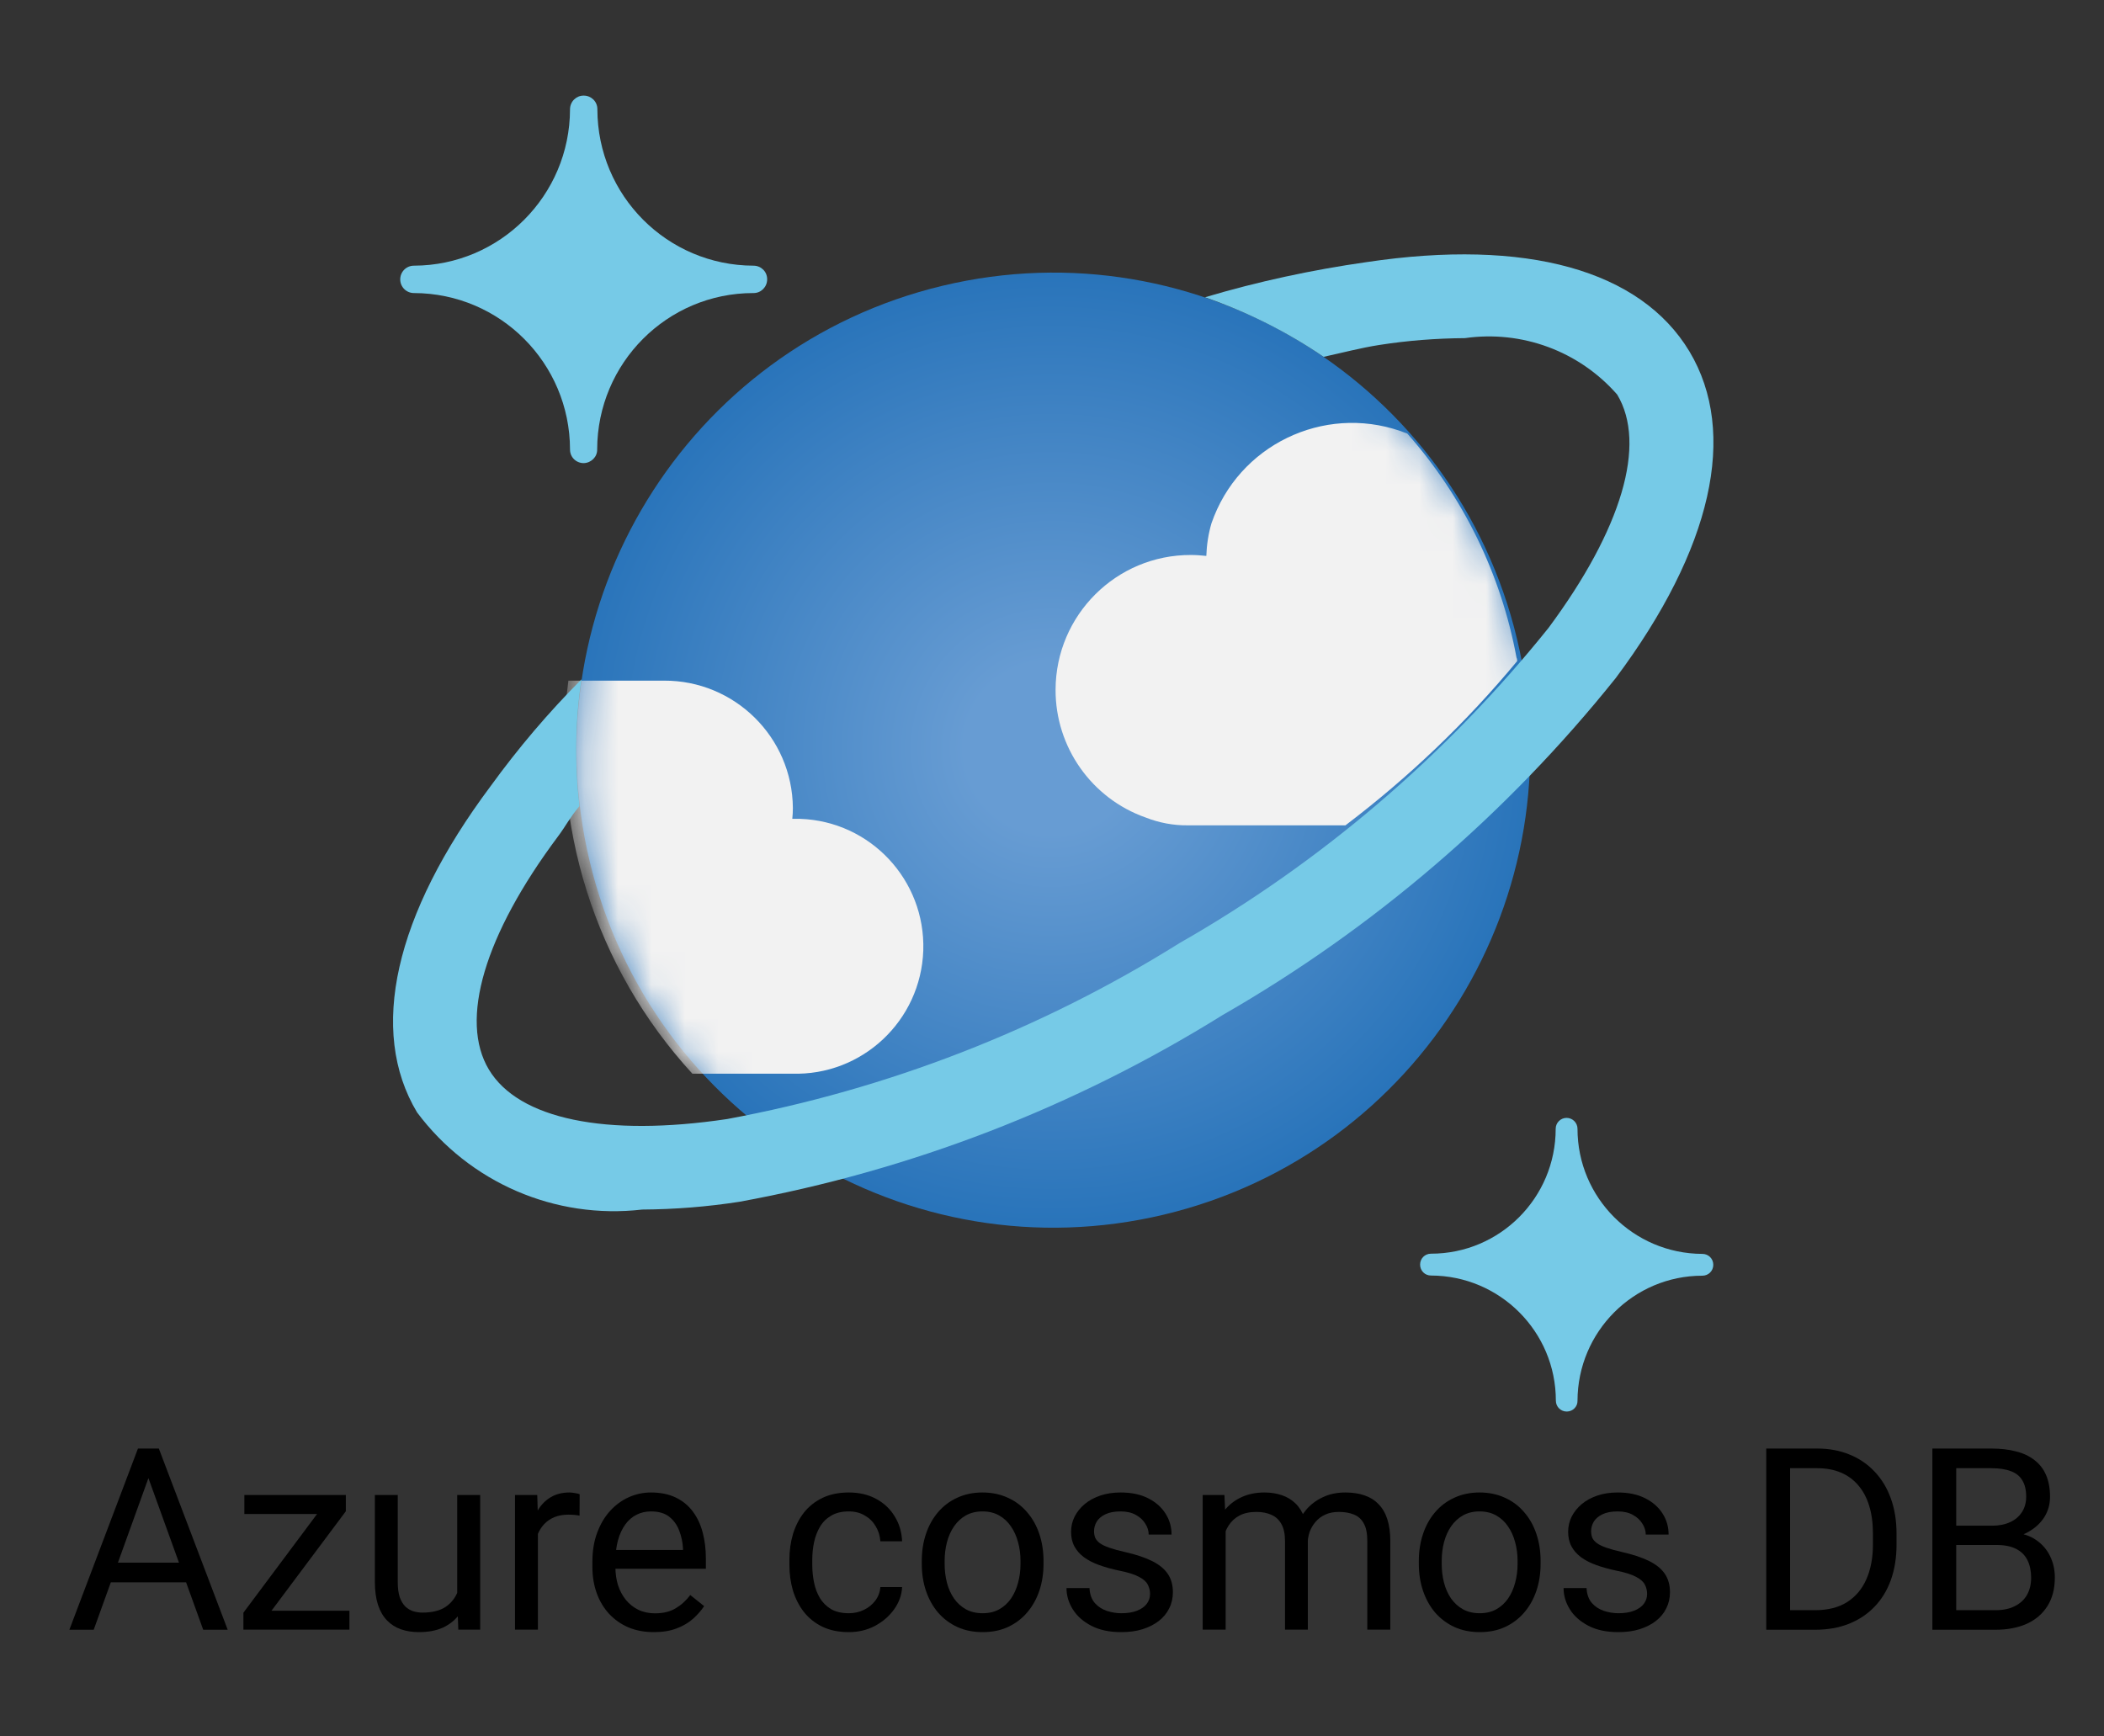
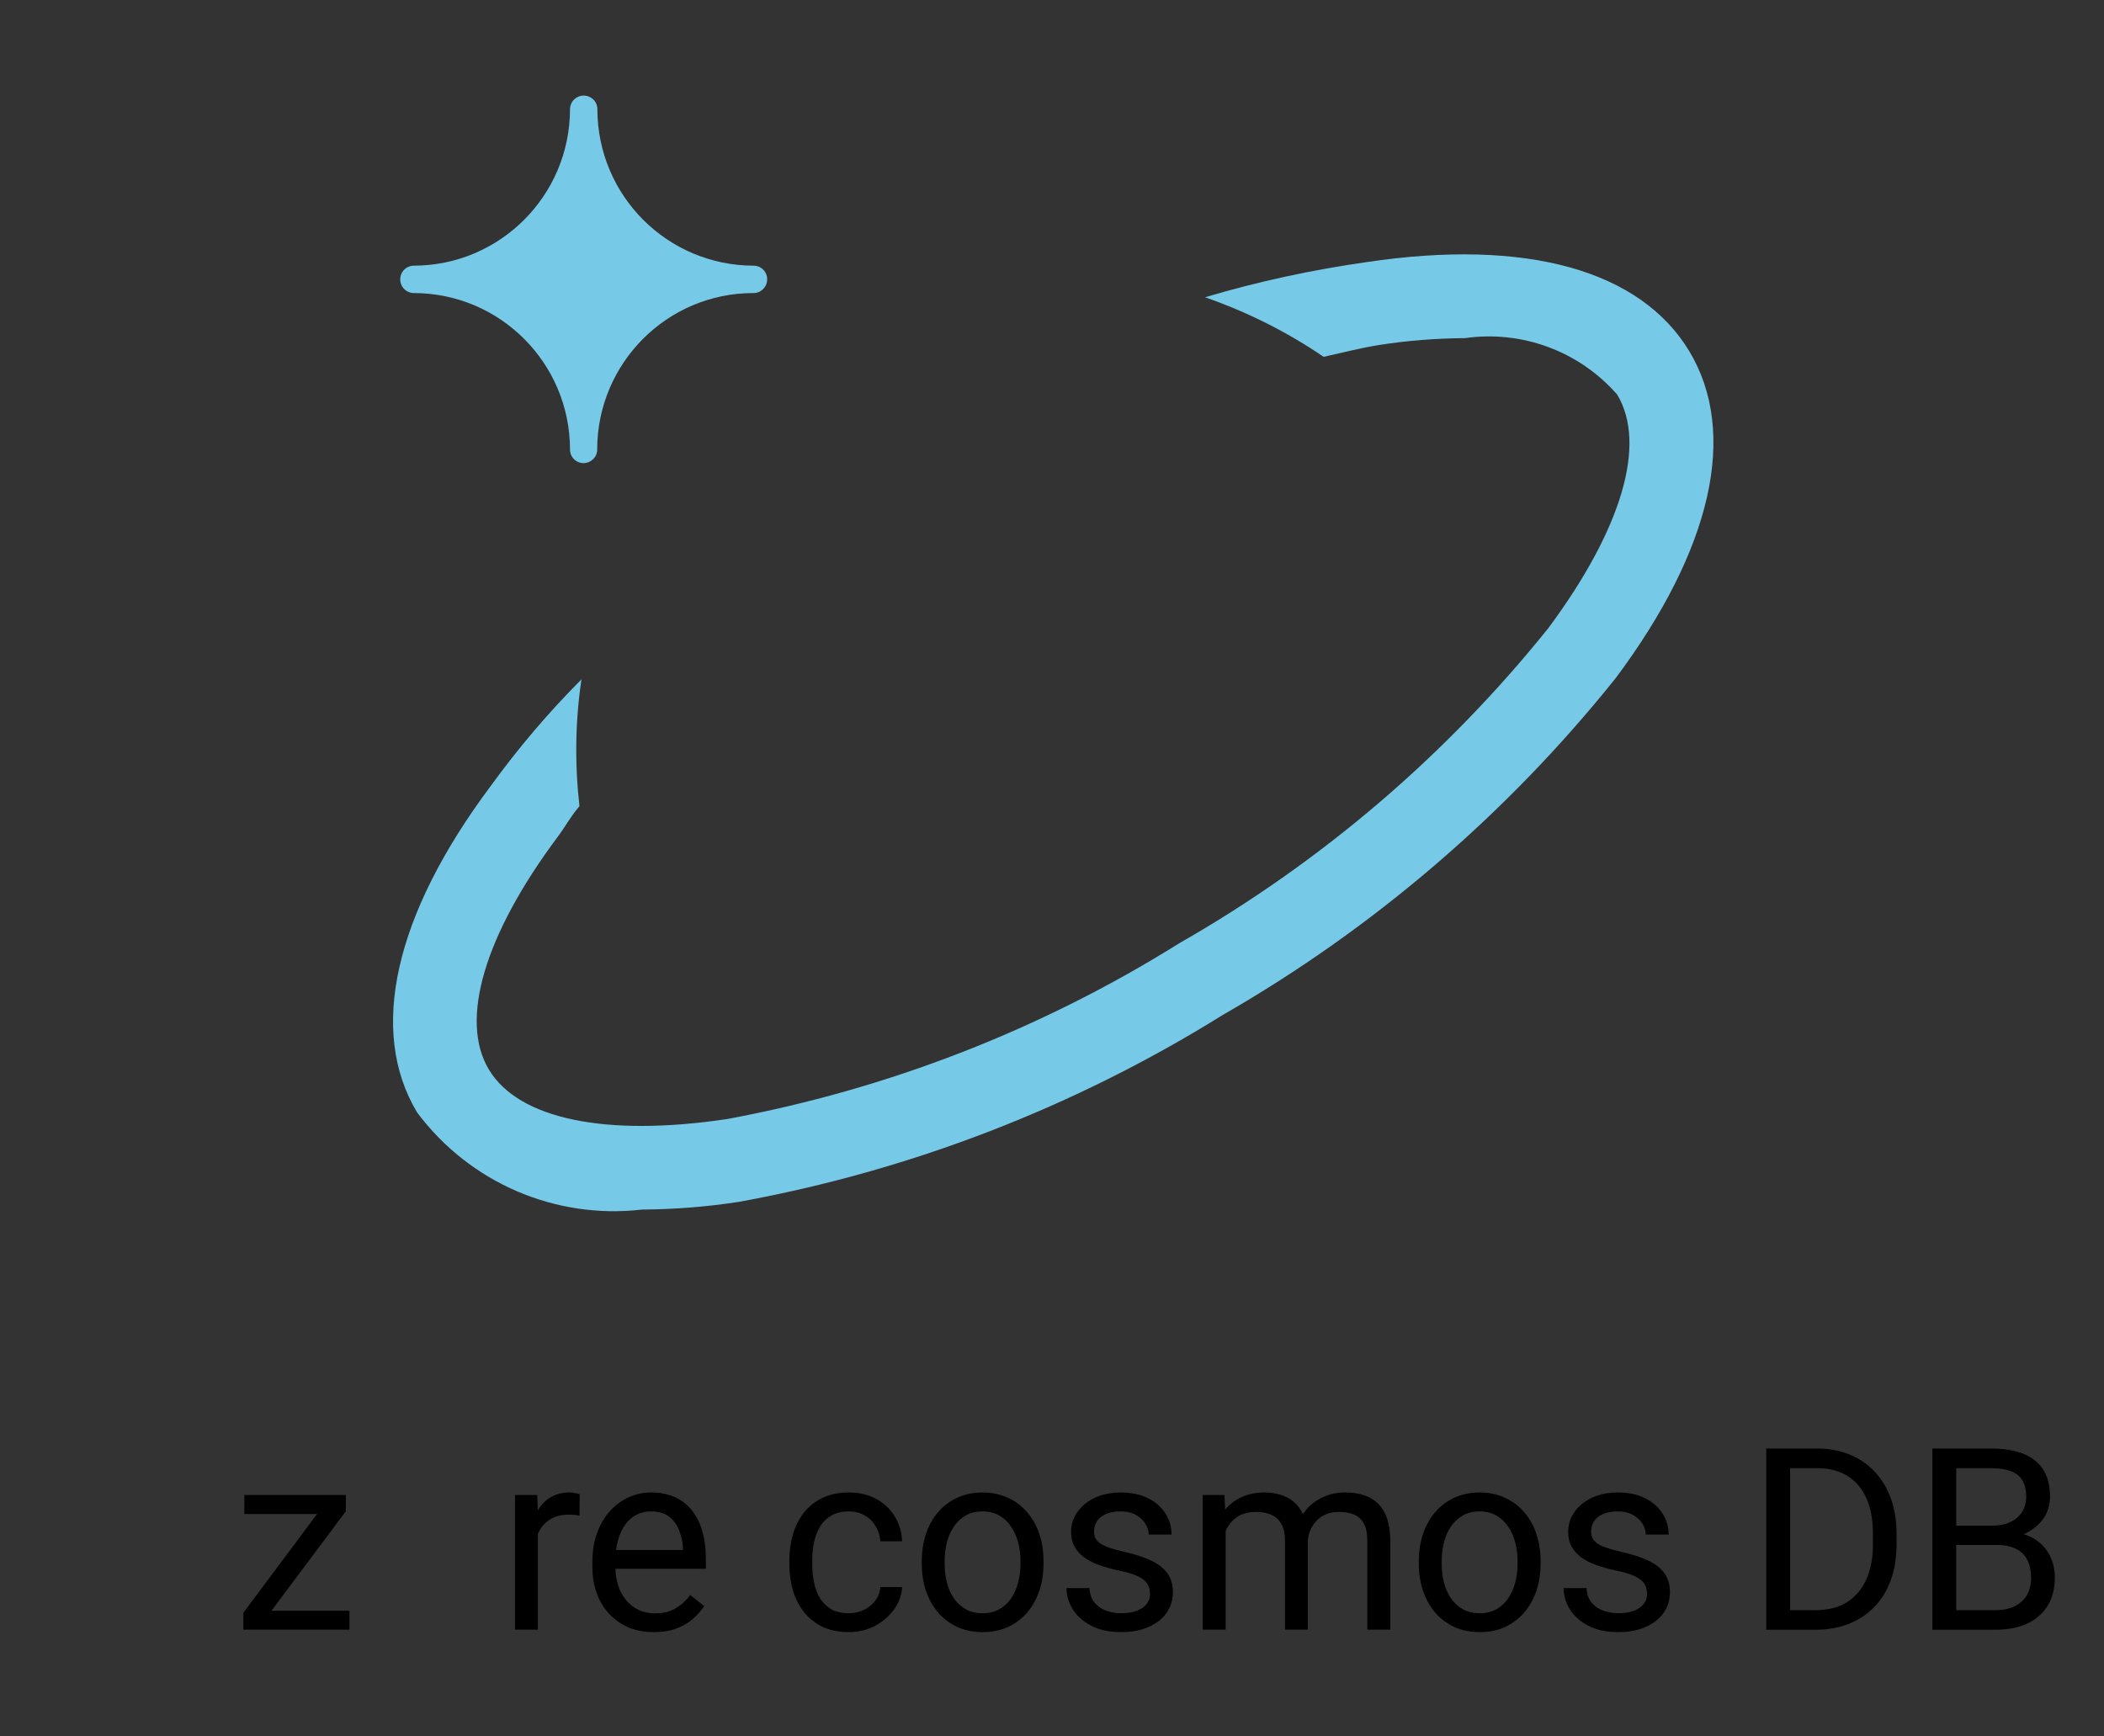
<svg xmlns="http://www.w3.org/2000/svg" width="63" height="52" viewBox="0 0 63 52" fill="none">
  <rect x="0" y="0" width="63" height="52" fill="#333333" stroke="none" />
  <path d="M17.478 13.869C17.251 13.869 17.068 13.691 17.068 13.464V13.459C17.063 10.876 14.977 8.782 12.394 8.776C12.167 8.776 11.984 8.593 11.984 8.366C11.984 8.139 12.167 7.956 12.394 7.956C14.972 7.95 17.063 5.856 17.068 3.273C17.068 3.046 17.251 2.863 17.472 2.863H17.478C17.704 2.863 17.887 3.041 17.887 3.268V3.273C17.893 5.856 19.978 7.95 22.562 7.956C22.788 7.956 22.971 8.133 22.971 8.361V8.366C22.971 8.593 22.788 8.776 22.567 8.776H22.556C19.978 8.776 17.887 10.871 17.881 13.459C17.887 13.68 17.704 13.863 17.478 13.869Z" fill="#76CAE7" />
-   <path d="M46.914 42.271C46.731 42.271 46.587 42.127 46.587 41.944C46.587 39.877 44.911 38.203 42.848 38.198C42.665 38.198 42.522 38.054 42.522 37.871C42.522 37.688 42.665 37.544 42.848 37.544C44.911 37.544 46.582 35.87 46.582 33.803C46.582 33.621 46.731 33.477 46.908 33.477C47.091 33.477 47.235 33.626 47.235 33.803C47.235 35.87 48.911 37.544 50.974 37.55C51.157 37.55 51.301 37.694 51.301 37.877C51.301 38.059 51.157 38.203 50.974 38.203C48.911 38.203 47.24 39.883 47.235 41.95C47.24 42.121 47.096 42.271 46.914 42.271Z" fill="#76CAE7" />
-   <path d="M45.426 19.143C47.257 26.823 42.521 34.537 34.86 36.372C27.198 38.206 19.486 33.468 17.655 25.787C15.824 18.107 20.554 10.393 28.221 8.558C35.889 6.724 43.589 11.462 45.426 19.143Z" fill="url(#paint0_radial_1175_1409)" />
  <mask id="mask0_1175_1409" style="mask-type:luminance" maskUnits="userSpaceOnUse" x="17" y="8" width="30" height="30">
-     <path d="M45.694 19.28C47.547 27.094 42.755 34.943 35.003 36.809C27.251 38.675 19.448 33.855 17.596 26.04C15.743 18.225 20.529 10.377 28.286 8.511C36.044 6.644 43.836 11.465 45.694 19.28Z" fill="white" />
-   </mask>
+     </mask>
  <g mask="url(#mask0_1175_1409)">
    <path d="M23.713 32.153C25.815 32.22 27.574 30.568 27.646 28.462C27.712 26.357 26.064 24.595 23.962 24.522C23.945 24.522 23.929 24.522 23.912 24.522C23.851 24.522 23.785 24.522 23.724 24.522C23.735 24.412 23.741 24.306 23.741 24.195C23.724 22.073 21.992 20.372 19.879 20.383H17.019C16.455 24.661 17.81 28.972 20.731 32.153H23.713Z" fill="#F2F2F2" />
    <path d="M45.426 19.801C45.431 19.767 45.426 19.729 45.409 19.695C44.95 17.202 43.816 14.88 42.14 12.985C39.861 12.07 37.266 13.179 36.353 15.462C36.326 15.528 36.304 15.6 36.276 15.667C36.182 15.988 36.132 16.315 36.121 16.648C35.966 16.631 35.811 16.62 35.656 16.62C33.427 16.614 31.613 18.421 31.607 20.654C31.601 22.372 32.686 23.913 34.307 24.483C34.705 24.639 35.136 24.722 35.568 24.716H40.287C42.179 23.281 43.905 21.635 45.426 19.801Z" fill="#F2F2F2" />
  </g>
  <path d="M50.587 10.525C49.121 8.087 45.702 7.134 40.922 7.849C39.285 8.082 37.664 8.431 36.082 8.902C37.338 9.339 38.538 9.938 39.633 10.686C40.192 10.564 40.757 10.415 41.299 10.331C42.145 10.198 43.002 10.132 43.865 10.126C45.569 9.883 47.284 10.514 48.424 11.817C49.315 13.302 48.562 15.845 46.366 18.805C43.307 22.617 39.562 25.82 35.319 28.242C31.175 30.835 26.578 32.62 21.771 33.512C18.131 34.055 15.53 33.512 14.64 32.032C13.749 30.553 14.502 28.003 16.703 25.055C16.974 24.69 17.041 24.512 17.351 24.141C17.207 22.878 17.223 21.603 17.411 20.345C16.421 21.337 15.514 22.407 14.69 23.543C11.807 27.399 11.027 30.874 12.488 33.312C14.059 35.418 16.626 36.526 19.231 36.222C20.205 36.216 21.179 36.139 22.141 35.989C27.27 35.052 32.176 33.157 36.608 30.398C41.127 27.804 45.121 24.379 48.38 20.306C51.267 16.438 52.047 12.964 50.587 10.525Z" fill="#76CAE7" />
  <path d="M59.782 46.267H58.416L58.408 45.69H59.648C59.853 45.69 60.032 45.655 60.185 45.585C60.338 45.516 60.456 45.416 60.54 45.287C60.627 45.156 60.67 44.999 60.67 44.818C60.67 44.619 60.631 44.457 60.555 44.333C60.481 44.206 60.366 44.114 60.211 44.057C60.058 43.998 59.863 43.968 59.626 43.968H58.575V48.806H57.861V43.379H59.626C59.902 43.379 60.149 43.407 60.366 43.465C60.583 43.519 60.767 43.606 60.918 43.725C61.071 43.842 61.187 43.991 61.265 44.173C61.344 44.354 61.384 44.572 61.384 44.825C61.384 45.049 61.327 45.251 61.214 45.432C61.1 45.611 60.942 45.758 60.74 45.872C60.54 45.987 60.306 46.06 60.037 46.092L59.782 46.267ZM59.748 48.806H58.135L58.538 48.22H59.748C59.975 48.22 60.168 48.181 60.325 48.101C60.486 48.022 60.608 47.91 60.692 47.766C60.776 47.619 60.818 47.446 60.818 47.248C60.818 47.046 60.782 46.872 60.71 46.726C60.639 46.579 60.526 46.466 60.374 46.387C60.221 46.307 60.023 46.267 59.782 46.267H58.764L58.771 45.69H60.163L60.314 45.898C60.573 45.921 60.793 45.995 60.973 46.122C61.153 46.246 61.29 46.405 61.384 46.599C61.48 46.793 61.528 47.007 61.528 47.24C61.528 47.578 61.454 47.864 61.306 48.097C61.161 48.328 60.955 48.505 60.688 48.627C60.422 48.746 60.108 48.806 59.748 48.806Z" fill="black" />
  <path d="M54.345 48.806H53.22L53.228 48.22H54.345C54.73 48.22 55.051 48.14 55.307 47.978C55.564 47.814 55.757 47.586 55.885 47.292C56.016 46.997 56.081 46.651 56.081 46.256V45.925C56.081 45.614 56.044 45.338 55.97 45.097C55.896 44.854 55.787 44.649 55.644 44.482C55.501 44.313 55.326 44.185 55.119 44.098C54.914 44.011 54.678 43.968 54.412 43.968H53.198V43.379H54.412C54.765 43.379 55.087 43.438 55.378 43.558C55.669 43.675 55.919 43.845 56.129 44.068C56.341 44.29 56.504 44.558 56.617 44.873C56.731 45.187 56.788 45.539 56.788 45.932V46.256C56.788 46.649 56.731 47.003 56.617 47.318C56.504 47.632 56.34 47.899 56.125 48.12C55.913 48.341 55.657 48.511 55.355 48.63C55.057 48.747 54.72 48.806 54.345 48.806ZM53.601 43.379V48.806H52.887V43.379H53.601Z" fill="black" />
  <path d="M49.319 47.733C49.319 47.633 49.297 47.541 49.253 47.457C49.211 47.37 49.123 47.292 48.99 47.222C48.859 47.15 48.662 47.088 48.398 47.036C48.176 46.989 47.975 46.933 47.795 46.868C47.617 46.804 47.465 46.725 47.34 46.633C47.216 46.541 47.121 46.433 47.055 46.309C46.988 46.185 46.955 46.039 46.955 45.873C46.955 45.714 46.989 45.564 47.058 45.422C47.13 45.281 47.23 45.155 47.358 45.046C47.489 44.936 47.646 44.851 47.828 44.788C48.011 44.726 48.214 44.695 48.439 44.695C48.76 44.695 49.033 44.752 49.26 44.867C49.487 44.981 49.661 45.134 49.782 45.325C49.903 45.514 49.963 45.724 49.963 45.955H49.279C49.279 45.843 49.245 45.735 49.179 45.631C49.115 45.524 49.02 45.436 48.894 45.366C48.771 45.297 48.619 45.262 48.439 45.262C48.249 45.262 48.095 45.292 47.976 45.351C47.86 45.408 47.775 45.482 47.721 45.571C47.669 45.661 47.643 45.755 47.643 45.854C47.643 45.929 47.656 45.996 47.68 46.056C47.707 46.113 47.754 46.166 47.821 46.216C47.887 46.263 47.981 46.308 48.102 46.35C48.223 46.392 48.377 46.435 48.565 46.477C48.893 46.551 49.163 46.641 49.375 46.745C49.587 46.85 49.745 46.977 49.849 47.129C49.952 47.281 50.004 47.465 50.004 47.681C50.004 47.857 49.967 48.019 49.893 48.165C49.822 48.312 49.717 48.438 49.579 48.545C49.443 48.65 49.28 48.732 49.09 48.791C48.903 48.849 48.692 48.877 48.457 48.877C48.105 48.877 47.806 48.814 47.562 48.687C47.318 48.56 47.132 48.396 47.007 48.195C46.881 47.994 46.818 47.781 46.818 47.558H47.506C47.516 47.746 47.57 47.897 47.669 48.009C47.768 48.118 47.889 48.196 48.032 48.243C48.175 48.288 48.317 48.311 48.457 48.311C48.645 48.311 48.801 48.286 48.927 48.236C49.056 48.186 49.153 48.118 49.22 48.031C49.286 47.944 49.319 47.845 49.319 47.733Z" fill="black" />
  <path d="M42.484 46.831V46.745C42.484 46.455 42.526 46.185 42.61 45.936C42.694 45.685 42.815 45.468 42.973 45.284C43.131 45.098 43.322 44.954 43.547 44.852C43.771 44.748 44.023 44.695 44.301 44.695C44.583 44.695 44.836 44.748 45.06 44.852C45.287 44.954 45.479 45.098 45.637 45.284C45.798 45.468 45.92 45.685 46.004 45.936C46.088 46.185 46.13 46.455 46.13 46.745V46.831C46.13 47.122 46.088 47.391 46.004 47.64C45.92 47.888 45.798 48.106 45.637 48.292C45.479 48.476 45.288 48.62 45.064 48.724C44.842 48.826 44.59 48.877 44.309 48.877C44.028 48.877 43.775 48.826 43.55 48.724C43.326 48.62 43.133 48.476 42.973 48.292C42.815 48.106 42.694 47.888 42.61 47.64C42.526 47.391 42.484 47.122 42.484 46.831ZM43.169 46.745V46.831C43.169 47.032 43.192 47.222 43.239 47.401C43.286 47.578 43.356 47.734 43.45 47.871C43.547 48.007 43.666 48.115 43.809 48.195C43.952 48.272 44.119 48.311 44.309 48.311C44.496 48.311 44.66 48.272 44.801 48.195C44.944 48.115 45.062 48.007 45.156 47.871C45.25 47.734 45.32 47.578 45.367 47.401C45.416 47.222 45.441 47.032 45.441 46.831V46.745C45.441 46.546 45.416 46.359 45.367 46.182C45.32 46.004 45.249 45.846 45.153 45.709C45.059 45.57 44.94 45.461 44.797 45.381C44.657 45.302 44.491 45.262 44.301 45.262C44.114 45.262 43.949 45.302 43.806 45.381C43.665 45.461 43.547 45.57 43.45 45.709C43.356 45.846 43.286 46.004 43.239 46.182C43.192 46.359 43.169 46.546 43.169 46.745Z" fill="black" />
  <path d="M36.7 45.571V48.803H36.012V44.77H36.663L36.7 45.571ZM36.56 46.633L36.242 46.622C36.244 46.346 36.28 46.092 36.349 45.858C36.418 45.622 36.52 45.417 36.656 45.243C36.792 45.069 36.961 44.935 37.163 44.841C37.365 44.744 37.6 44.695 37.866 44.695C38.054 44.695 38.226 44.723 38.384 44.777C38.542 44.83 38.679 44.913 38.795 45.027C38.911 45.141 39.001 45.288 39.065 45.467C39.129 45.646 39.161 45.862 39.161 46.115V48.803H38.477V46.149C38.477 45.938 38.441 45.769 38.37 45.642C38.3 45.515 38.202 45.423 38.074 45.366C37.945 45.307 37.795 45.277 37.622 45.277C37.42 45.277 37.251 45.313 37.115 45.385C36.979 45.457 36.871 45.556 36.789 45.683C36.708 45.81 36.649 45.955 36.612 46.119C36.577 46.281 36.56 46.452 36.56 46.633ZM39.154 46.253L38.695 46.395C38.698 46.174 38.733 45.961 38.803 45.758C38.874 45.554 38.976 45.372 39.11 45.213C39.245 45.054 39.412 44.929 39.609 44.837C39.807 44.742 40.032 44.695 40.286 44.695C40.501 44.695 40.691 44.724 40.856 44.781C41.024 44.838 41.165 44.926 41.278 45.046C41.394 45.162 41.482 45.313 41.541 45.497C41.6 45.681 41.63 45.899 41.63 46.153V48.803H40.941V46.145C40.941 45.919 40.906 45.744 40.834 45.62C40.765 45.493 40.666 45.405 40.538 45.355C40.412 45.303 40.262 45.277 40.087 45.277C39.936 45.277 39.803 45.303 39.687 45.355C39.571 45.407 39.474 45.479 39.395 45.571C39.316 45.661 39.255 45.764 39.213 45.88C39.174 45.997 39.154 46.121 39.154 46.253Z" fill="black" />
  <path d="M34.436 47.733C34.436 47.633 34.413 47.541 34.369 47.457C34.327 47.37 34.24 47.292 34.106 47.222C33.976 47.15 33.778 47.088 33.514 47.036C33.292 46.989 33.091 46.933 32.911 46.868C32.733 46.804 32.582 46.725 32.456 46.633C32.333 46.541 32.237 46.433 32.171 46.309C32.104 46.185 32.071 46.039 32.071 45.873C32.071 45.714 32.105 45.564 32.175 45.422C32.246 45.281 32.346 45.155 32.474 45.046C32.605 44.936 32.762 44.851 32.944 44.788C33.127 44.726 33.331 44.695 33.555 44.695C33.876 44.695 34.15 44.752 34.377 44.867C34.603 44.981 34.777 45.134 34.898 45.325C35.019 45.514 35.08 45.724 35.08 45.955H34.395C34.395 45.843 34.362 45.735 34.295 45.631C34.231 45.524 34.136 45.436 34.01 45.366C33.887 45.297 33.735 45.262 33.555 45.262C33.365 45.262 33.211 45.292 33.092 45.351C32.976 45.408 32.891 45.482 32.837 45.571C32.785 45.661 32.759 45.755 32.759 45.854C32.759 45.929 32.772 45.996 32.796 46.056C32.824 46.113 32.87 46.166 32.937 46.216C33.004 46.263 33.097 46.308 33.218 46.35C33.339 46.392 33.493 46.435 33.681 46.477C34.009 46.551 34.279 46.641 34.491 46.745C34.703 46.85 34.861 46.977 34.965 47.129C35.069 47.281 35.12 47.465 35.12 47.681C35.12 47.857 35.083 48.019 35.009 48.165C34.938 48.312 34.833 48.438 34.695 48.545C34.559 48.65 34.396 48.732 34.206 48.791C34.019 48.849 33.808 48.877 33.574 48.877C33.221 48.877 32.922 48.814 32.678 48.687C32.434 48.56 32.249 48.396 32.123 48.195C31.997 47.994 31.934 47.781 31.934 47.558H32.622C32.632 47.746 32.687 47.897 32.785 48.009C32.884 48.118 33.005 48.196 33.148 48.243C33.291 48.288 33.433 48.311 33.574 48.311C33.761 48.311 33.918 48.286 34.044 48.236C34.172 48.186 34.269 48.118 34.336 48.031C34.402 47.944 34.436 47.845 34.436 47.733Z" fill="black" />
  <path d="M27.601 46.831V46.745C27.601 46.455 27.642 46.185 27.726 45.936C27.81 45.685 27.931 45.468 28.089 45.284C28.247 45.098 28.438 44.954 28.663 44.852C28.887 44.748 29.139 44.695 29.418 44.695C29.699 44.695 29.952 44.748 30.176 44.852C30.403 44.954 30.596 45.098 30.753 45.284C30.914 45.468 31.036 45.685 31.12 45.936C31.204 46.185 31.246 46.455 31.246 46.745V46.831C31.246 47.122 31.204 47.391 31.12 47.64C31.036 47.888 30.914 48.106 30.753 48.292C30.596 48.476 30.404 48.62 30.18 48.724C29.958 48.826 29.706 48.877 29.425 48.877C29.144 48.877 28.891 48.826 28.666 48.724C28.442 48.62 28.249 48.476 28.089 48.292C27.931 48.106 27.81 47.888 27.726 47.64C27.642 47.391 27.601 47.122 27.601 46.831ZM28.285 46.745V46.831C28.285 47.032 28.309 47.222 28.355 47.401C28.402 47.578 28.473 47.734 28.567 47.871C28.663 48.007 28.782 48.115 28.925 48.195C29.069 48.272 29.235 48.311 29.425 48.311C29.613 48.311 29.777 48.272 29.917 48.195C30.06 48.115 30.179 48.007 30.273 47.871C30.366 47.734 30.436 47.578 30.483 47.401C30.533 47.222 30.557 47.032 30.557 46.831V46.745C30.557 46.546 30.533 46.359 30.483 46.182C30.436 46.004 30.365 45.846 30.269 45.709C30.175 45.57 30.057 45.461 29.913 45.381C29.773 45.302 29.608 45.262 29.418 45.262C29.23 45.262 29.065 45.302 28.922 45.381C28.781 45.461 28.663 45.57 28.567 45.709C28.473 45.846 28.402 46.004 28.355 46.182C28.309 46.359 28.285 46.546 28.285 46.745Z" fill="black" />
  <path d="M25.417 48.311C25.58 48.311 25.73 48.277 25.869 48.21C26.007 48.143 26.12 48.051 26.209 47.934C26.298 47.815 26.349 47.679 26.361 47.528H27.012C27 47.766 26.92 47.989 26.772 48.195C26.626 48.399 26.435 48.564 26.198 48.691C25.961 48.815 25.701 48.877 25.417 48.877C25.116 48.877 24.854 48.824 24.629 48.717C24.407 48.61 24.222 48.463 24.074 48.277C23.928 48.091 23.819 47.877 23.744 47.636C23.673 47.392 23.637 47.135 23.637 46.864V46.708C23.637 46.437 23.673 46.181 23.744 45.94C23.819 45.697 23.928 45.482 24.074 45.295C24.222 45.109 24.407 44.962 24.629 44.856C24.854 44.749 25.116 44.695 25.417 44.695C25.73 44.695 26.004 44.76 26.239 44.889C26.473 45.016 26.657 45.19 26.79 45.411C26.926 45.63 27 45.878 27.012 46.156H26.361C26.349 45.99 26.302 45.84 26.22 45.705C26.141 45.571 26.033 45.464 25.895 45.385C25.759 45.303 25.6 45.262 25.417 45.262C25.207 45.262 25.031 45.304 24.888 45.389C24.747 45.471 24.635 45.582 24.551 45.724C24.47 45.863 24.411 46.018 24.374 46.19C24.339 46.359 24.322 46.532 24.322 46.708V46.864C24.322 47.041 24.339 47.215 24.374 47.386C24.408 47.558 24.466 47.713 24.548 47.852C24.631 47.991 24.744 48.103 24.884 48.188C25.027 48.27 25.205 48.311 25.417 48.311Z" fill="black" />
  <path d="M19.578 48.877C19.299 48.877 19.046 48.83 18.819 48.736C18.594 48.639 18.401 48.503 18.238 48.329C18.078 48.155 17.954 47.949 17.868 47.711C17.782 47.472 17.738 47.211 17.738 46.928V46.771C17.738 46.443 17.786 46.151 17.883 45.895C17.979 45.637 18.11 45.418 18.275 45.239C18.44 45.061 18.628 44.925 18.837 44.833C19.047 44.741 19.264 44.695 19.489 44.695C19.775 44.695 20.022 44.745 20.229 44.844C20.439 44.944 20.61 45.083 20.743 45.262C20.876 45.438 20.975 45.647 21.039 45.888C21.103 46.127 21.136 46.387 21.136 46.671V46.98H18.145V46.417H20.451V46.365C20.441 46.186 20.404 46.012 20.34 45.843C20.278 45.674 20.18 45.535 20.044 45.426C19.908 45.316 19.723 45.262 19.489 45.262C19.333 45.262 19.19 45.295 19.059 45.362C18.929 45.427 18.816 45.524 18.723 45.653C18.629 45.782 18.556 45.94 18.504 46.127C18.453 46.313 18.427 46.528 18.427 46.771V46.928C18.427 47.119 18.453 47.299 18.504 47.468C18.559 47.635 18.636 47.781 18.738 47.908C18.841 48.035 18.966 48.134 19.111 48.206C19.259 48.278 19.427 48.314 19.614 48.314C19.856 48.314 20.061 48.265 20.229 48.165C20.397 48.066 20.543 47.933 20.669 47.766L21.084 48.098C20.997 48.23 20.887 48.355 20.754 48.475C20.621 48.594 20.457 48.691 20.262 48.765C20.07 48.84 19.841 48.877 19.578 48.877Z" fill="black" />
  <path d="M16.106 45.404V48.803H15.421V44.77H16.087L16.106 45.404ZM17.357 44.748L17.353 45.389C17.296 45.376 17.242 45.369 17.19 45.366C17.141 45.361 17.084 45.359 17.02 45.359C16.862 45.359 16.723 45.384 16.602 45.433C16.481 45.483 16.379 45.553 16.295 45.642C16.211 45.731 16.144 45.838 16.095 45.962C16.048 46.084 16.017 46.218 16.002 46.365L15.81 46.477C15.81 46.233 15.833 46.005 15.88 45.791C15.93 45.577 16.005 45.389 16.106 45.225C16.207 45.058 16.335 44.929 16.491 44.837C16.649 44.742 16.836 44.695 17.053 44.695C17.103 44.695 17.16 44.702 17.224 44.714C17.288 44.724 17.332 44.735 17.357 44.748Z" fill="black" />
-   <path d="M13.69 47.87V44.77H14.378V48.802H13.723L13.69 47.87ZM13.819 47.021L14.104 47.013C14.104 47.282 14.076 47.53 14.019 47.759C13.965 47.985 13.876 48.181 13.753 48.347C13.629 48.514 13.468 48.644 13.268 48.739C13.068 48.831 12.825 48.877 12.539 48.877C12.344 48.877 12.165 48.848 12.002 48.791C11.842 48.734 11.704 48.646 11.588 48.526C11.472 48.407 11.382 48.252 11.318 48.06C11.256 47.869 11.225 47.639 11.225 47.371V44.77H11.91V47.379C11.91 47.56 11.93 47.71 11.969 47.83C12.011 47.946 12.066 48.039 12.136 48.109C12.207 48.176 12.286 48.223 12.372 48.251C12.461 48.278 12.552 48.292 12.646 48.292C12.937 48.292 13.168 48.236 13.338 48.124C13.508 48.01 13.63 47.857 13.704 47.666C13.781 47.472 13.819 47.257 13.819 47.021Z" fill="black" />
  <path d="M10.463 48.236V48.802H7.55V48.236H10.463ZM10.355 45.258L7.706 48.802H7.288V48.295L9.919 44.77H10.355V45.258ZM10.052 44.77V45.34H7.317V44.77H10.052Z" fill="black" />
-   <path d="M4.59 43.86L2.806 48.806H2.077L4.131 43.379H4.601L4.59 43.86ZM6.085 48.806L4.298 43.86L4.286 43.379H4.756L6.818 48.806H6.085ZM5.992 46.797V47.386H2.965V46.797H5.992Z" fill="black" />
  <defs>
    <radialGradient id="paint0_radial_1175_1409" cx="0" cy="0" r="1" gradientUnits="userSpaceOnUse" gradientTransform="translate(31.483 22.395) scale(14.409 14.295)">
      <stop offset="0.18" stop-color="#679CD3" />
      <stop offset="1" stop-color="#2974BA" />
    </radialGradient>
  </defs>
</svg>